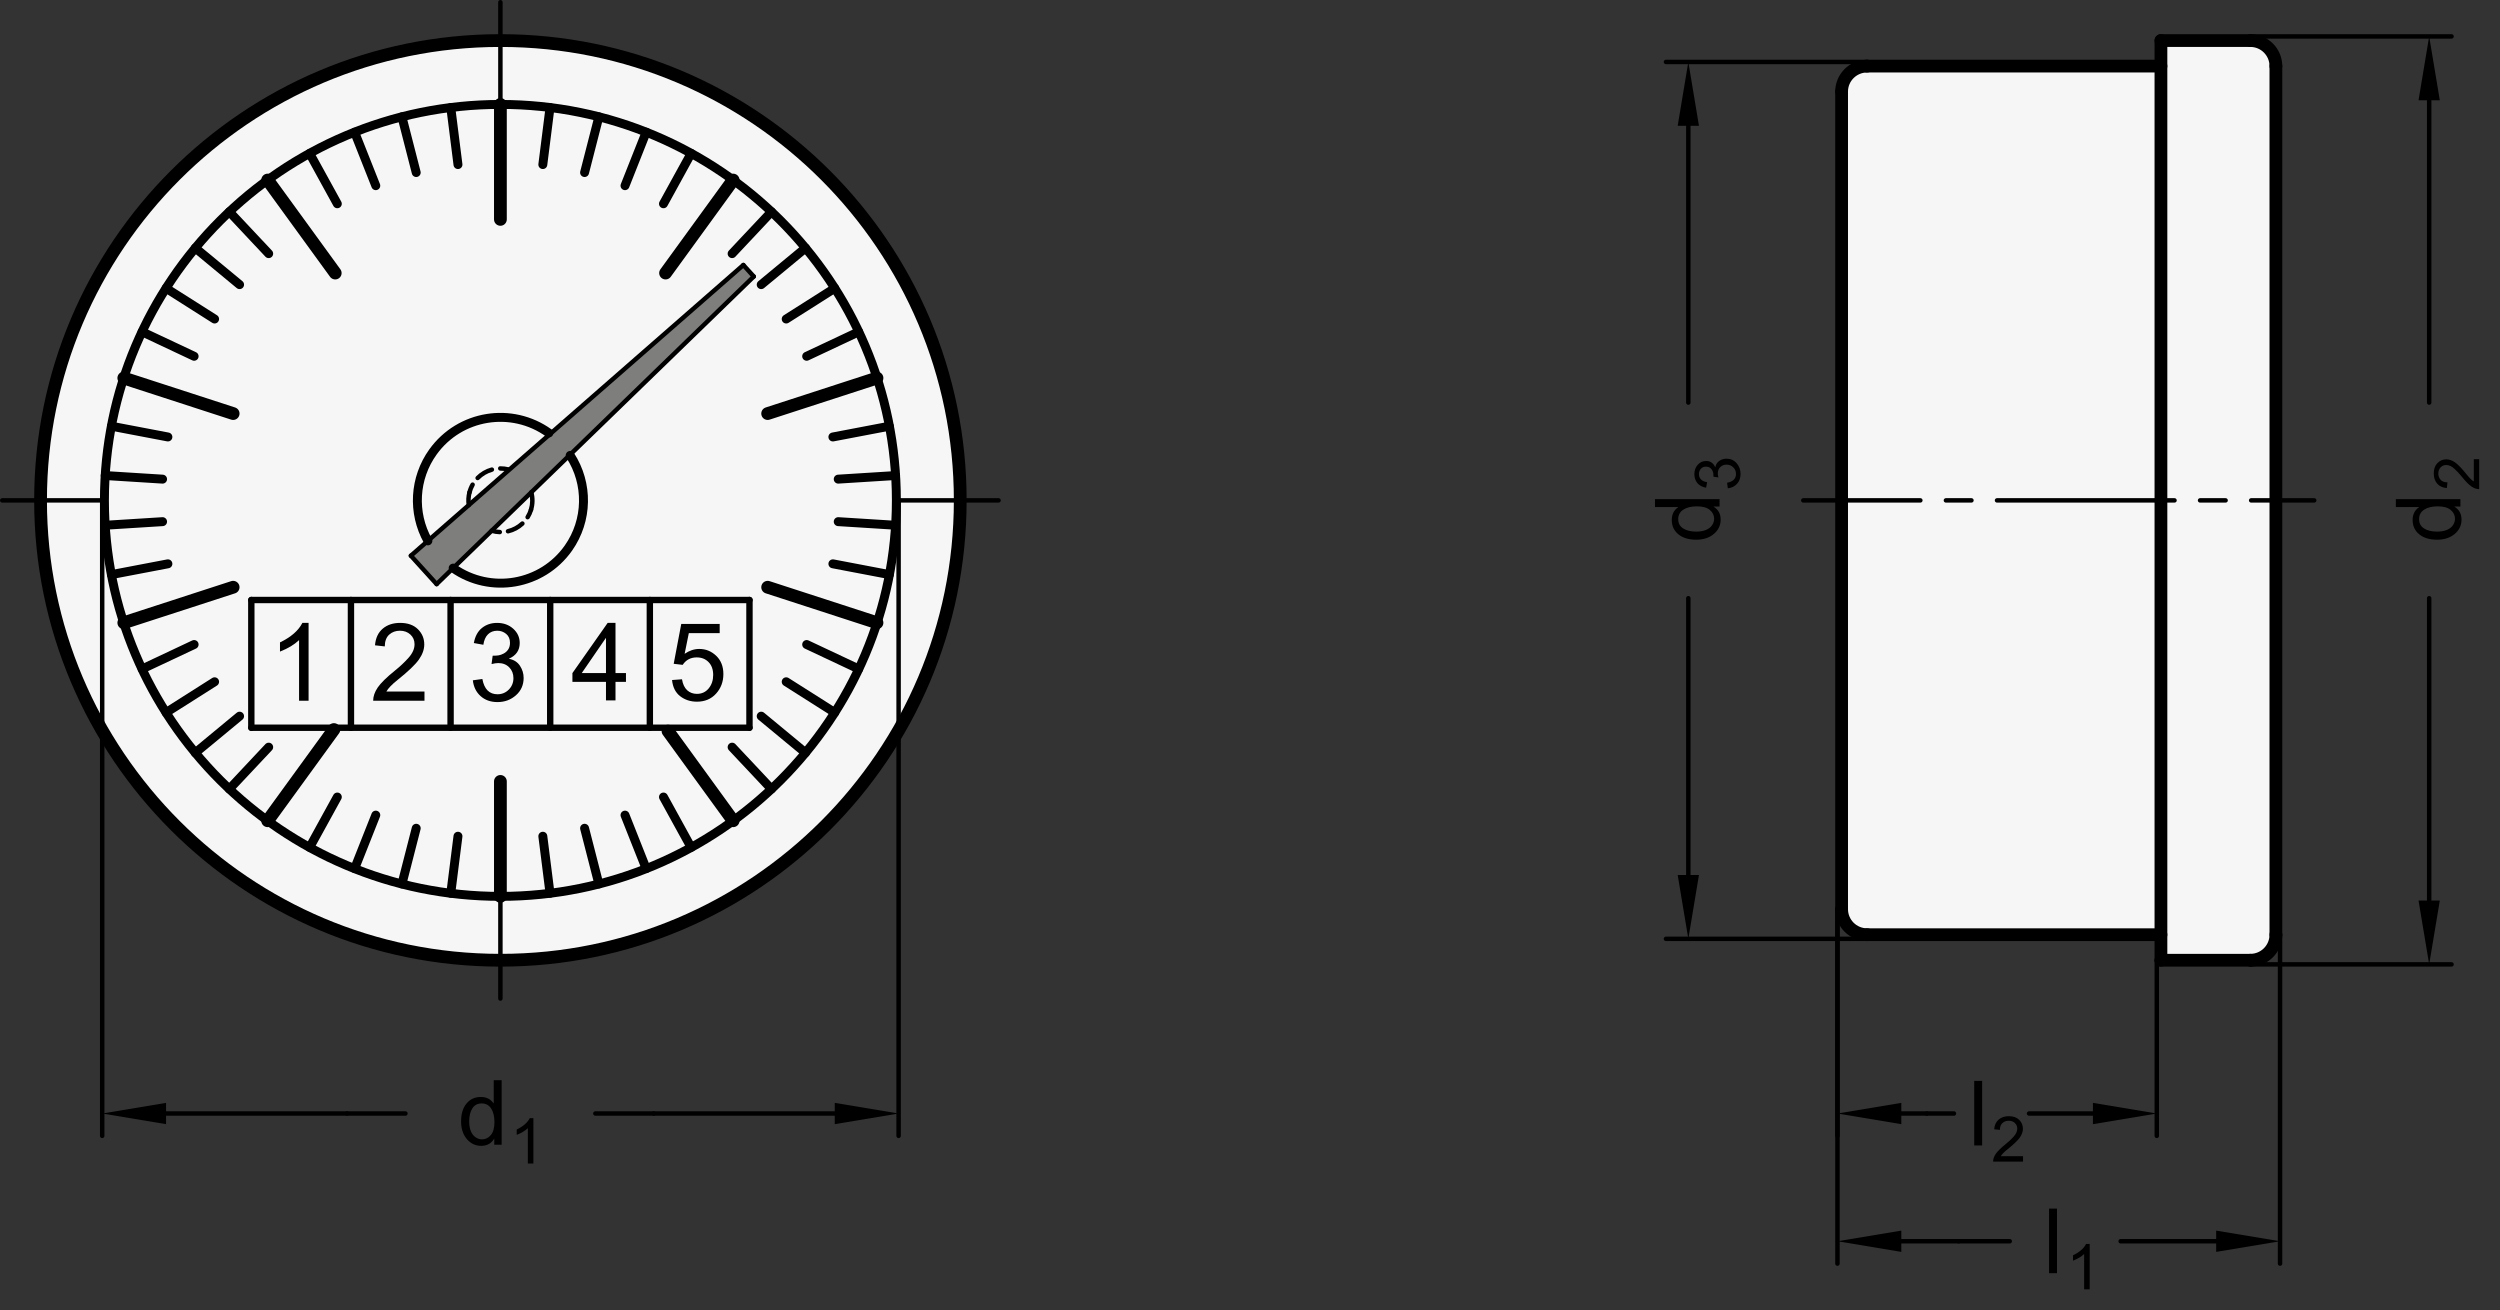
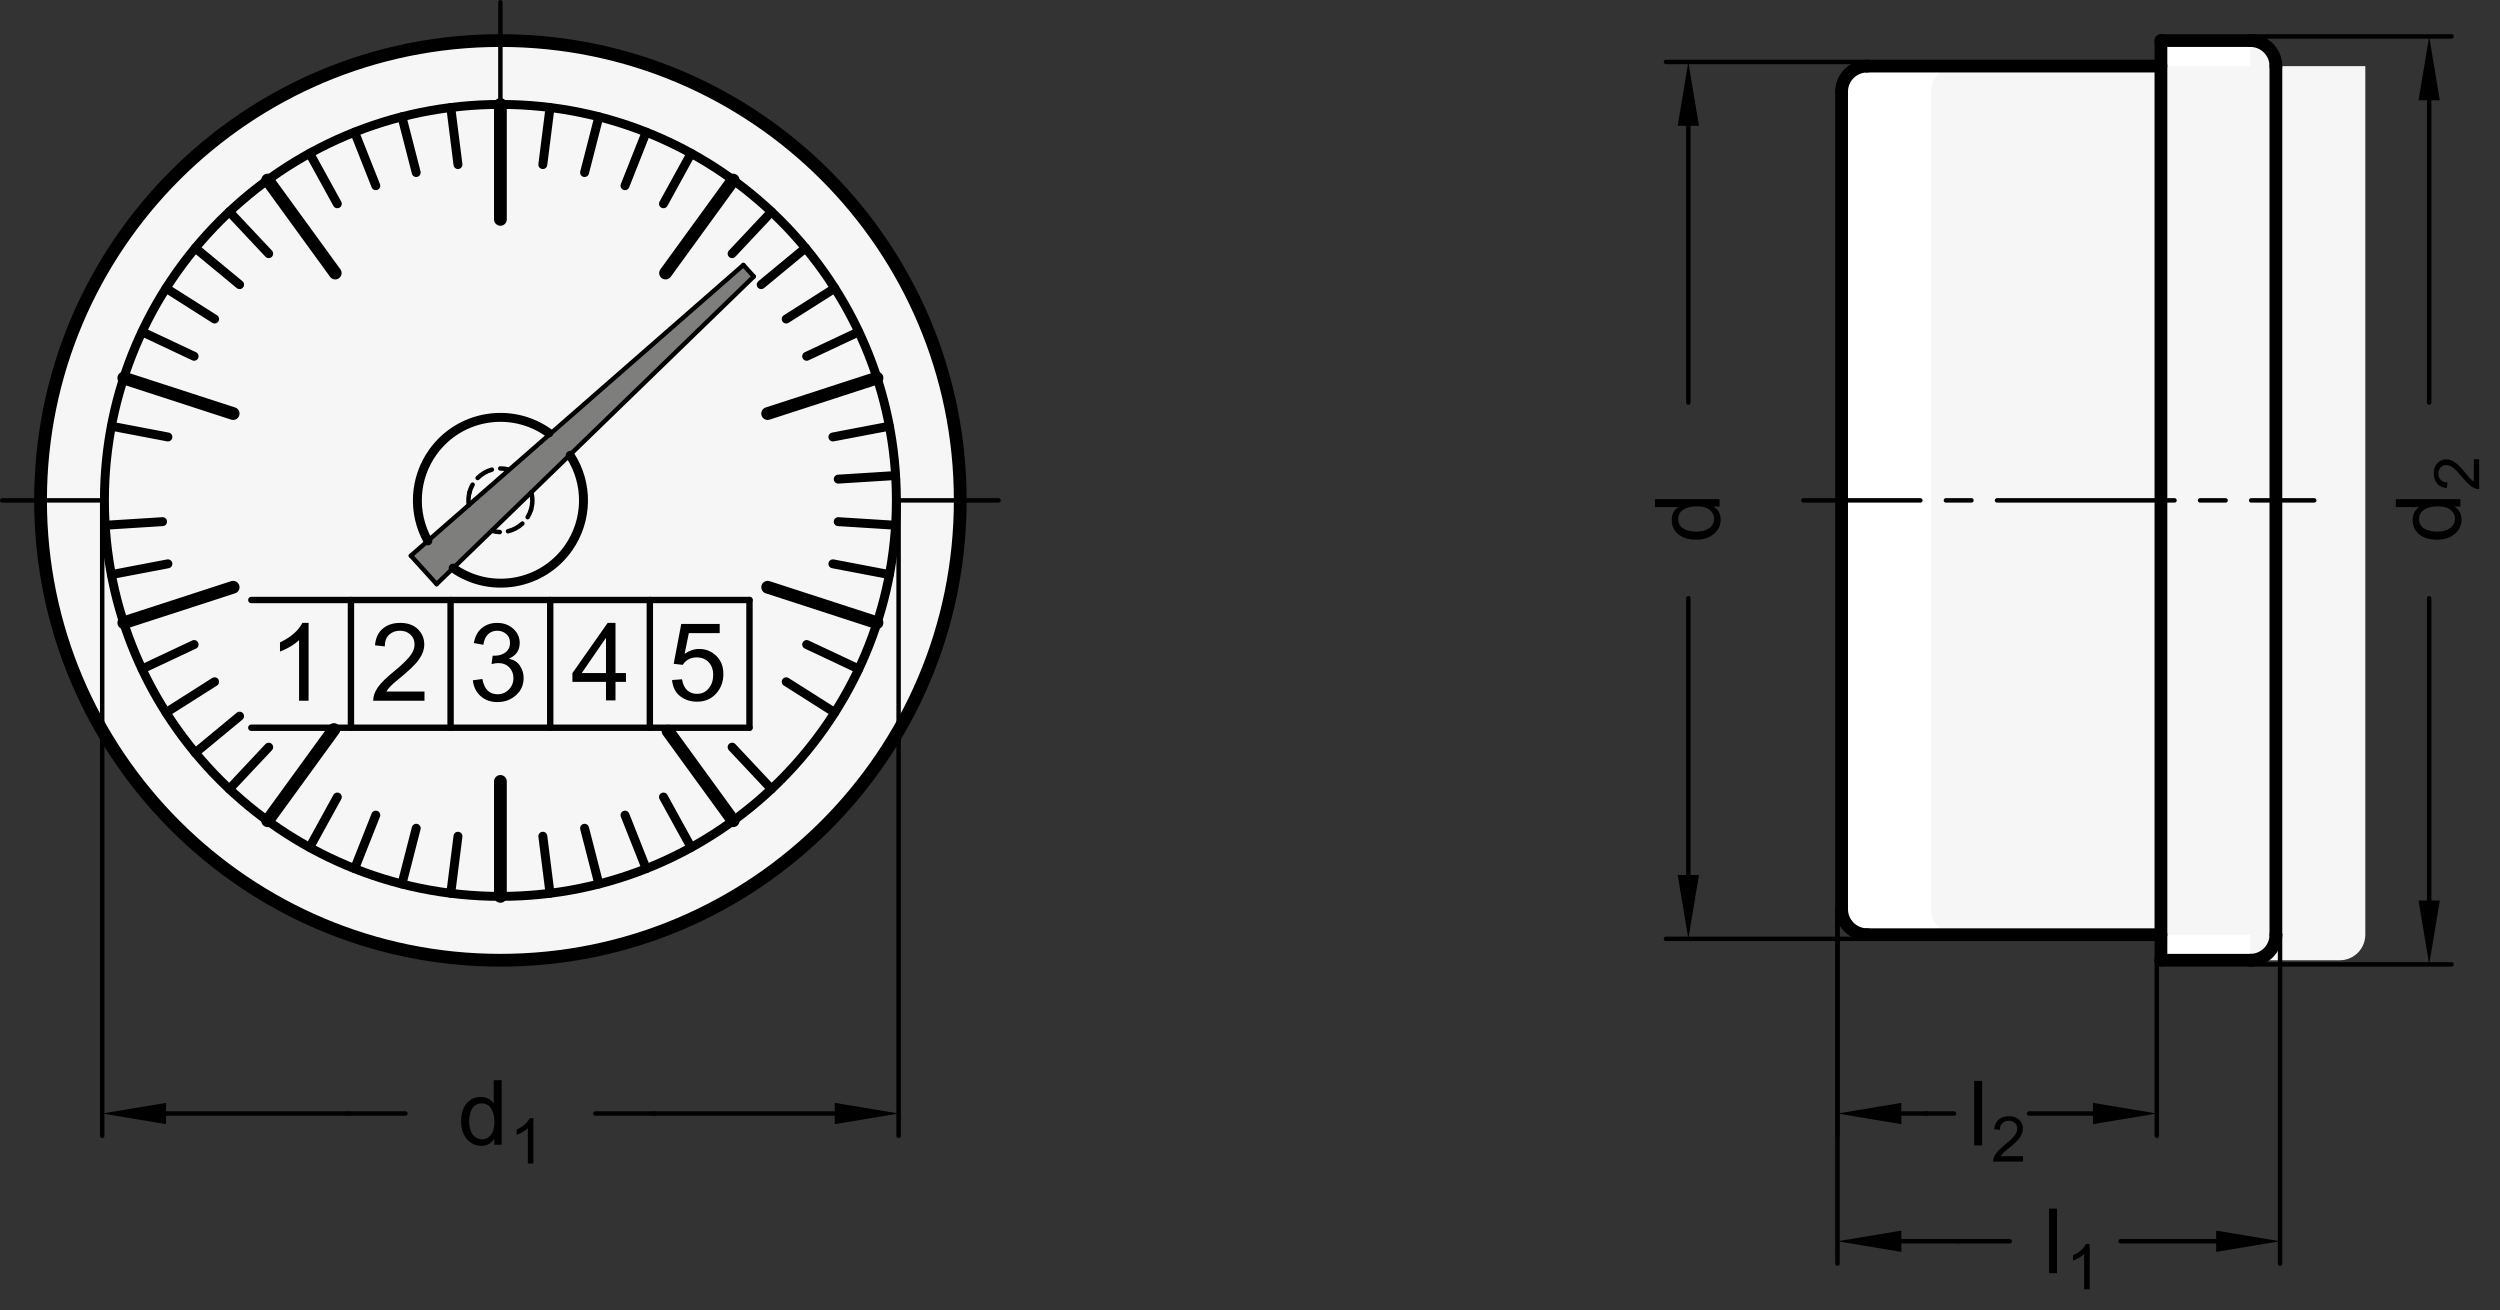
<svg xmlns="http://www.w3.org/2000/svg" version="1.1" x="0px" y="0px" viewBox="0 0 277.398 145.376" enable-background="new 0 0 277.398 145.376" xml:space="preserve">
  <rect x="0" y="0" width="277.398" height="145.376" fill="#333333" stroke="none" />
  <g id="MD_x5F_3_x5F_FUELLUNG_x5F_WS">
    <g id="POLYLINE_2_">
      <path fill="#FFFFFF" d="M4.501,55.88c0.197,28.179,23.2,50.863,51.379,50.666c27.796-0.194,50.322-22.602,50.663-50.396    c0.346-28.177-22.216-51.3-50.394-51.646C27.972,4.158,4.85,26.72,4.504,54.898C4.5,55.225,4.499,55.553,4.501,55.88z" />
    </g>
    <g id="POLYLINE_3_">
      <path fill="#FFFFFF" d="M252.531,7.335c0-1.566-1.269-2.835-2.835-2.835h-9.921v2.835h-32.598c-1.566,0-2.835,1.269-2.835,2.835    v90.709c0,1.566,1.269,2.835,2.835,2.835h32.598v2.835h9.921c1.566,0,2.835-1.269,2.835-2.835V55.524V7.335z" />
    </g>
  </g>
  <g id="MD_x5F_3_x5F_FUELLUNG_x5F_GR">
    <g id="POLYLINE">
-       <path fill="#F6F6F6" d="M252.531,7.335c0-1.566-1.269-2.835-2.835-2.835h-9.921v2.835h-32.598c-1.566,0-2.835,1.269-2.835,2.835    v90.709c0,1.566,1.269,2.835,2.835,2.835h32.598v2.835h9.921c1.566,0,2.835-1.269,2.835-2.835V55.524V7.335z" />
+       <path fill="#F6F6F6" d="M252.531,7.335c0-1.566-1.269-2.835-2.835-2.835v2.835h-32.598c-1.566,0-2.835,1.269-2.835,2.835    v90.709c0,1.566,1.269,2.835,2.835,2.835h32.598v2.835h9.921c1.566,0,2.835-1.269,2.835-2.835V55.524V7.335z" />
    </g>
    <g id="POLYLINE_1_">
      <path fill="#F6F6F6" d="M4.501,55.88c0.197,28.179,23.2,50.863,51.379,50.666c27.796-0.194,50.322-22.602,50.663-50.396    c0.346-28.177-22.216-51.3-50.394-51.646C27.972,4.158,4.85,26.72,4.504,54.898C4.5,55.225,4.499,55.553,4.501,55.88z" />
    </g>
  </g>
  <g id="MD_x5F_6_x5F_COLOR_x5F_K064">
    <g id="LWPOLYLINE_1_">
      <polyline fill="#7E7E7D" points="45.592,61.662 48.449,64.811 83.638,30.682 82.474,29.398 82.125,29.73 45.592,61.662   " />
    </g>
  </g>
  <g id="MD_x5F_1_x5F_VERDECKT">
    <g id="ARC">
      <g>
        <path d="M58.921,56.8c-0.024,0-0.048-0.003-0.072-0.011c-0.131-0.04-0.205-0.178-0.166-0.309     c0.177-0.583,0.187-1.203,0.028-1.791c-0.036-0.132,0.042-0.268,0.175-0.304c0.134-0.035,0.269,0.043,0.304,0.175     c0.183,0.677,0.171,1.391-0.032,2.063C59.126,56.731,59.028,56.8,58.921,56.8z" />
        <path d="M55.457,59.285c-0.003,0-0.005,0-0.008,0c-0.326-0.011-0.65-0.065-0.965-0.161c-0.131-0.04-0.205-0.178-0.166-0.309     c0.039-0.131,0.18-0.206,0.309-0.166c0.273,0.083,0.556,0.13,0.838,0.139c0.137,0.005,0.244,0.12,0.24,0.256     C55.7,59.179,55.59,59.285,55.457,59.285z M56.366,59.195c-0.113,0-0.215-0.077-0.242-0.191     c-0.031-0.133,0.052-0.267,0.185-0.298c0.555-0.13,1.069-0.405,1.485-0.794c0.1-0.095,0.257-0.088,0.351,0.012     s0.088,0.257-0.012,0.351c-0.48,0.449-1.072,0.765-1.711,0.915C56.404,59.193,56.385,59.195,56.366,59.195z M58.544,57.634     c-0.045,0-0.09-0.012-0.131-0.037c-0.116-0.072-0.152-0.225-0.08-0.342c0.149-0.24,0.267-0.5,0.351-0.775     c0.041-0.13,0.178-0.204,0.31-0.165c0.131,0.04,0.205,0.179,0.165,0.31c-0.097,0.316-0.232,0.616-0.403,0.892     C58.708,57.592,58.627,57.634,58.544,57.634z" />
      </g>
    </g>
    <g id="ARC_1_">
      <g>
        <path d="M52.018,56.292c-0.121,0-0.227-0.088-0.245-0.211c-0.075-0.506-0.048-1.014,0.08-1.509     c0.035-0.132,0.167-0.212,0.303-0.178c0.132,0.035,0.212,0.17,0.178,0.303c-0.112,0.43-0.135,0.871-0.07,1.311     c0.021,0.136-0.073,0.262-0.208,0.282C52.043,56.291,52.03,56.292,52.018,56.292z" />
        <path d="M52.094,54.882c-0.021,0-0.042-0.002-0.062-0.008c-0.133-0.034-0.212-0.17-0.178-0.302     c0.083-0.323,0.208-0.632,0.371-0.919c0.068-0.12,0.22-0.161,0.338-0.094c0.12,0.067,0.161,0.219,0.094,0.338     c-0.141,0.25-0.25,0.518-0.322,0.799C52.305,54.808,52.204,54.882,52.094,54.882z M52.999,53.286     c-0.063,0-0.125-0.024-0.174-0.071c-0.098-0.096-0.099-0.253-0.003-0.351c0.466-0.473,1.051-0.817,1.691-0.995     c0.133-0.039,0.269,0.041,0.305,0.172c0.037,0.132-0.041,0.269-0.172,0.305c-0.557,0.155-1.065,0.454-1.47,0.865     C53.127,53.261,53.063,53.286,52.999,53.286z M56.413,52.342c-0.021,0-0.042-0.002-0.062-0.008     c-0.273-0.071-0.552-0.106-0.83-0.106c-0.137,0-0.261-0.111-0.261-0.248s0.098-0.248,0.235-0.248c0.346,0,0.667,0.041,0.98,0.122     c0.133,0.034,0.212,0.17,0.178,0.302C56.625,52.268,56.524,52.342,56.413,52.342z" />
      </g>
    </g>
  </g>
  <g id="MD_x5F_2_x5F_BEMASSUNG">
    <g id="LINE">
      <line stroke="#000000" stroke-width="0.496" stroke-linecap="round" stroke-linejoin="round" stroke-miterlimit="10" x1="11.339" y1="55.524" x2="11.339" y2="126.035" />
    </g>
    <g id="LINE_1_">
      <line stroke="#000000" stroke-width="0.496" stroke-linecap="round" stroke-linejoin="round" stroke-miterlimit="10" x1="18.425" y1="123.555" x2="38.506" y2="123.555" />
    </g>
    <g id="SOLID">
      <polygon points="18.425,122.374 11.339,123.555 18.425,124.736   " />
    </g>
    <g id="LINE_2_">
      <line stroke="#000000" stroke-width="0.496" stroke-linecap="round" stroke-linejoin="round" stroke-miterlimit="10" x1="207.177" y1="6.874" x2="184.854" y2="6.874" />
    </g>
    <g id="LINE_3_">
      <line stroke="#000000" stroke-width="0.496" stroke-linecap="round" stroke-linejoin="round" stroke-miterlimit="10" x1="207.177" y1="104.173" x2="184.854" y2="104.173" />
    </g>
    <g id="LINE_4_">
      <line stroke="#000000" stroke-width="0.496" stroke-linecap="round" stroke-linejoin="round" stroke-miterlimit="10" x1="187.335" y1="13.961" x2="187.335" y2="44.671" />
    </g>
    <g id="LINE_5_">
      <line stroke="#000000" stroke-width="0.496" stroke-linecap="round" stroke-linejoin="round" stroke-miterlimit="10" x1="187.335" y1="97.087" x2="187.335" y2="66.376" />
    </g>
    <g id="SOLID_1_">
      <polygon points="186.154,13.961 187.335,6.874 188.516,13.961   " />
    </g>
    <g id="SOLID_2_">
      <polygon points="186.154,97.087 187.335,104.173 188.516,97.087   " />
    </g>
    <g id="LINE_6_">
      <line stroke="#000000" stroke-width="0.496" stroke-linecap="round" stroke-linejoin="round" stroke-miterlimit="10" x1="203.882" y1="100.878" x2="203.882" y2="126.035" />
    </g>
    <g id="LINE_7_">
      <line stroke="#000000" stroke-width="0.496" stroke-linecap="round" stroke-linejoin="round" stroke-miterlimit="10" x1="239.315" y1="106.547" x2="239.315" y2="126.035" />
    </g>
    <g id="LINE_8_">
      <line stroke="#000000" stroke-width="0.496" stroke-linecap="round" stroke-linejoin="round" stroke-miterlimit="10" x1="210.969" y1="123.555" x2="213.803" y2="123.555" />
    </g>
    <g id="LINE_9_">
      <line stroke="#000000" stroke-width="0.496" stroke-linecap="round" stroke-linejoin="round" stroke-miterlimit="10" x1="232.228" y1="123.555" x2="225.142" y2="123.555" />
    </g>
    <g id="SOLID_3_">
      <polygon points="210.969,124.736 203.882,123.555 210.969,122.374   " />
    </g>
    <g id="SOLID_4_">
      <polygon points="232.228,124.736 239.315,123.555 232.228,122.374   " />
    </g>
    <g id="LINE_10_">
      <line stroke="#000000" stroke-width="0.496" stroke-linecap="round" stroke-linejoin="round" stroke-miterlimit="10" x1="203.882" y1="100.878" x2="203.882" y2="140.209" />
    </g>
    <g id="LINE_11_">
      <line stroke="#000000" stroke-width="0.496" stroke-linecap="round" stroke-linejoin="round" stroke-miterlimit="10" x1="252.992" y1="103.713" x2="252.992" y2="140.209" />
    </g>
    <g id="LINE_12_">
      <line stroke="#000000" stroke-width="0.496" stroke-linecap="round" stroke-linejoin="round" stroke-miterlimit="10" x1="210.969" y1="137.728" x2="217.316" y2="137.728" />
    </g>
    <g id="LINE_13_">
      <line stroke="#000000" stroke-width="0.496" stroke-linecap="round" stroke-linejoin="round" stroke-miterlimit="10" x1="245.906" y1="137.728" x2="235.306" y2="137.728" />
    </g>
    <g id="SOLID_5_">
      <polygon points="210.969,136.547 203.882,137.728 210.969,138.909   " />
    </g>
    <g id="SOLID_6_">
      <polygon points="245.906,136.547 252.992,137.728 245.906,138.909   " />
    </g>
    <g id="LINE_14_">
      <line stroke="#000000" stroke-width="0.496" stroke-linecap="round" stroke-linejoin="round" stroke-miterlimit="10" x1="249.697" y1="4.039" x2="272.02" y2="4.039" />
    </g>
    <g id="LINE_15_">
      <line stroke="#000000" stroke-width="0.496" stroke-linecap="round" stroke-linejoin="round" stroke-miterlimit="10" x1="249.697" y1="107.008" x2="272.02" y2="107.008" />
    </g>
    <g id="LINE_16_">
      <line stroke="#000000" stroke-width="0.496" stroke-linecap="round" stroke-linejoin="round" stroke-miterlimit="10" x1="269.539" y1="11.126" x2="269.539" y2="44.671" />
    </g>
    <g id="LINE_17_">
      <line stroke="#000000" stroke-width="0.496" stroke-linecap="round" stroke-linejoin="round" stroke-miterlimit="10" x1="269.539" y1="99.921" x2="269.539" y2="66.376" />
    </g>
    <g id="SOLID_7_">
      <polygon points="268.358,11.126 269.539,4.039 270.72,11.126   " />
    </g>
    <g id="SOLID_8_">
      <polygon points="268.358,99.921 269.539,107.008 270.72,99.921   " />
    </g>
    <g id="TEXT">
      <g>
        <path d="M55.664,127.021h-0.821v-0.66h-0.02c-0.316,0.521-0.793,0.782-1.432,0.782c-0.635,0-1.166-0.252-1.591-0.755     c-0.425-0.504-0.638-1.156-0.638-1.957c0-0.838,0.2-1.499,0.601-1.984s0.93-0.729,1.588-0.729c0.619,0,1.09,0.236,1.413,0.709     h0.02v-2.571h0.879V127.021z M53.485,126.42c0.384,0,0.71-0.157,0.978-0.474s0.401-0.795,0.401-1.437     c0-0.633-0.122-1.136-0.367-1.511c-0.244-0.374-0.595-0.562-1.051-0.562s-0.801,0.183-1.034,0.55     c-0.233,0.366-0.35,0.848-0.35,1.444c0,0.43,0.063,0.794,0.188,1.092s0.3,0.522,0.525,0.672     C53.001,126.346,53.237,126.42,53.485,126.42z" />
      </g>
    </g>
    <g id="TEXT_1_">
      <g>
        <path d="M59.184,129.107h-0.616v-3.924c-0.308,0.292-0.72,0.539-1.235,0.742v-0.596c0.709-0.34,1.193-0.76,1.451-1.262h0.4     V129.107z" />
      </g>
    </g>
    <g id="TEXT_2_">
      <g>
        <path d="M190.801,55.383v0.821h-0.66v0.02c0.521,0.316,0.782,0.793,0.782,1.432c0,0.635-0.252,1.166-0.755,1.591     c-0.504,0.425-1.156,0.638-1.957,0.638c-0.838,0-1.499-0.2-1.984-0.601s-0.729-0.93-0.729-1.588c0-0.619,0.236-1.09,0.709-1.413     v-0.02h-2.571v-0.879H190.801z M190.199,57.563c0-0.384-0.157-0.71-0.474-0.978s-0.795-0.401-1.437-0.401     c-0.633,0-1.136,0.122-1.511,0.367c-0.374,0.244-0.562,0.595-0.562,1.051s0.183,0.801,0.55,1.034     c0.366,0.233,0.848,0.35,1.444,0.35c0.43,0,0.794-0.063,1.092-0.188s0.522-0.3,0.672-0.525     C190.125,58.047,190.199,57.811,190.199,57.563z" />
      </g>
    </g>
    <g id="TEXT_3_">
      <g>
-         <path d="M190.332,51.836c0.06-0.31,0.209-0.544,0.45-0.703c0.24-0.159,0.502-0.238,0.785-0.238c0.456,0,0.83,0.166,1.123,0.498     c0.294,0.332,0.44,0.729,0.44,1.192c0,0.443-0.129,0.808-0.387,1.095c-0.258,0.288-0.599,0.455-1.023,0.503l-0.085-0.616     c0.33-0.062,0.578-0.174,0.742-0.337s0.246-0.378,0.246-0.645c0-0.287-0.101-0.531-0.303-0.73     c-0.202-0.199-0.448-0.299-0.74-0.299c-0.281,0-0.514,0.091-0.698,0.272c-0.185,0.182-0.277,0.418-0.277,0.71     c0,0.119,0.021,0.264,0.065,0.435L190.13,52.9c0-0.164-0.008-0.294-0.023-0.39c-0.017-0.096-0.055-0.203-0.116-0.321     s-0.15-0.217-0.266-0.294s-0.258-0.116-0.43-0.116c-0.248,0-0.441,0.083-0.578,0.248s-0.205,0.356-0.205,0.573     c0,0.249,0.079,0.451,0.236,0.607s0.382,0.255,0.674,0.296l-0.113,0.616c-0.436-0.08-0.762-0.256-0.979-0.528     c-0.216-0.272-0.324-0.598-0.324-0.977c0-0.417,0.126-0.766,0.378-1.045s0.561-0.419,0.925-0.419c0.468,0,0.805,0.229,1.01,0.688     H190.332z" />
-       </g>
+         </g>
    </g>
    <g id="TEXT_4_">
      <g>
        <path d="M273.006,55.383v0.821h-0.66v0.02c0.521,0.316,0.782,0.793,0.782,1.432c0,0.635-0.252,1.166-0.755,1.591     c-0.504,0.425-1.156,0.638-1.957,0.638c-0.838,0-1.499-0.2-1.984-0.601s-0.729-0.93-0.729-1.588c0-0.619,0.236-1.09,0.709-1.413     v-0.02h-2.571v-0.879H273.006z M272.404,57.563c0-0.384-0.157-0.71-0.474-0.978s-0.795-0.401-1.437-0.401     c-0.633,0-1.136,0.122-1.511,0.367c-0.374,0.244-0.562,0.595-0.562,1.051s0.183,0.801,0.55,1.034     c0.366,0.233,0.848,0.35,1.444,0.35c0.43,0,0.794-0.063,1.092-0.188s0.522-0.3,0.672-0.525     C272.33,58.047,272.404,57.811,272.404,57.563z" />
      </g>
    </g>
    <g id="TEXT_5_">
      <g>
        <path d="M275.088,50.954v3.322c-0.283,0-0.569-0.099-0.858-0.296c-0.29-0.197-0.652-0.566-1.088-1.107     c-0.265-0.331-0.543-0.626-0.833-0.886c-0.291-0.26-0.584-0.39-0.878-0.39c-0.253,0-0.462,0.09-0.628,0.269     c-0.165,0.179-0.248,0.406-0.248,0.679c0,0.276,0.085,0.508,0.255,0.695s0.424,0.282,0.762,0.284l-0.072,0.633     c-0.47-0.039-0.829-0.206-1.077-0.501c-0.249-0.295-0.373-0.67-0.373-1.124c0-0.493,0.136-0.876,0.408-1.151     c0.272-0.275,0.602-0.413,0.987-0.413c0.321,0,0.647,0.116,0.977,0.347c0.33,0.232,0.771,0.693,1.322,1.384     c0.29,0.362,0.54,0.603,0.749,0.722v-2.467H275.088z" />
      </g>
    </g>
    <g id="TEXT_6_">
      <g>
        <path d="M219.937,127.099h-0.88v-7.165h0.88V127.099z" />
      </g>
    </g>
    <g id="TEXT_7_">
      <g>
        <path d="M224.475,128.89h-3.322c0-0.283,0.099-0.569,0.296-0.858c0.197-0.29,0.566-0.652,1.107-1.088     c0.33-0.265,0.626-0.543,0.886-0.833c0.26-0.291,0.391-0.584,0.391-0.878c0-0.253-0.09-0.462-0.269-0.628     c-0.18-0.165-0.406-0.248-0.68-0.248c-0.276,0-0.508,0.085-0.694,0.255c-0.188,0.17-0.282,0.424-0.284,0.762l-0.633-0.072     c0.039-0.47,0.206-0.829,0.501-1.077c0.296-0.249,0.67-0.373,1.124-0.373c0.493,0,0.877,0.136,1.151,0.408     s0.412,0.602,0.412,0.987c0,0.321-0.115,0.647-0.347,0.977c-0.232,0.33-0.693,0.771-1.385,1.322     c-0.362,0.29-0.603,0.54-0.722,0.749h2.467V128.89z" />
      </g>
    </g>
    <g id="TEXT_8_">
      <g>
        <path d="M228.242,141.271h-0.88v-7.165h0.88V141.271z" />
      </g>
    </g>
    <g id="TEXT_9_">
      <g>
        <path d="M231.871,143.066h-0.616v-3.924c-0.308,0.292-0.72,0.539-1.235,0.742v-0.596c0.71-0.34,1.193-0.76,1.451-1.262h0.4     V143.066z" />
      </g>
    </g>
    <g id="LINE_18_">
      <line stroke="#000000" stroke-width="0.496" stroke-linecap="round" stroke-linejoin="round" stroke-miterlimit="10" x1="38.506" y1="123.555" x2="44.987" y2="123.555" />
    </g>
    <g id="SOLID_9_">
      <polygon points="92.622,122.374 99.709,123.555 92.622,124.736   " />
    </g>
    <g id="LINE_19_">
      <line stroke="#000000" stroke-width="0.496" stroke-linecap="round" stroke-linejoin="round" stroke-miterlimit="10" x1="92.622" y1="123.555" x2="72.541" y2="123.555" />
    </g>
    <g id="LINE_20_">
      <line stroke="#000000" stroke-width="0.496" stroke-linecap="round" stroke-linejoin="round" stroke-miterlimit="10" x1="99.709" y1="55.524" x2="99.709" y2="126.035" />
    </g>
    <g id="LINE_21_">
      <line stroke="#000000" stroke-width="0.496" stroke-linecap="round" stroke-linejoin="round" stroke-miterlimit="10" x1="72.541" y1="123.555" x2="66.06" y2="123.555" />
    </g>
    <g id="LINE_22_">
      <line stroke="#000000" stroke-width="0.496" stroke-linecap="round" stroke-linejoin="round" stroke-miterlimit="10" x1="213.803" y1="123.555" x2="216.808" y2="123.555" />
    </g>
    <g id="LINE_23_">
      <line stroke="#000000" stroke-width="0.496" stroke-linecap="round" stroke-linejoin="round" stroke-miterlimit="10" x1="217.316" y1="137.728" x2="222.998" y2="137.728" />
    </g>
    <g id="MTEXT">
      <g>
        <path d="M75.966,72.546c0.523-0.36,1.067-0.54,1.63-0.54c0.716,0,1.339,0.253,1.871,0.759c0.531,0.507,0.798,1.182,0.798,2.026     c0,0.853-0.271,1.577-0.81,2.173c-0.54,0.597-1.247,0.895-2.123,0.895c-0.716,0-1.335-0.202-1.859-0.606     c-0.523-0.405-0.825-1.004-0.903-1.798l1.103-0.082c0.09,0.543,0.282,0.949,0.575,1.217s0.654,0.401,1.085,0.401     c0.535,0,0.97-0.202,1.302-0.606c0.332-0.405,0.499-0.902,0.499-1.493c0-0.602-0.171-1.077-0.511-1.425s-0.778-0.522-1.313-0.522     c-0.677,0-1.196,0.276-1.561,0.827l-0.997-0.117l0.839-4.422h4.264v1.021h-3.425L75.966,72.546z" />
      </g>
    </g>
    <g id="MTEXT_1_">
      <g>
        <path d="M34.24,77.755h-1.056v-6.727c-0.528,0.5-1.234,0.924-2.117,1.272V71.28c1.216-0.583,2.044-1.304,2.486-2.164h0.687     V77.755z" />
      </g>
    </g>
    <g id="MTEXT_2_">
      <g>
        <path d="M47.101,77.755h-5.695c0-0.484,0.169-0.976,0.507-1.472c0.338-0.497,0.971-1.118,1.897-1.865     c0.567-0.454,1.073-0.93,1.519-1.429c0.446-0.498,0.668-1,0.668-1.504c0-0.434-0.153-0.793-0.46-1.076     c-0.307-0.283-0.695-0.425-1.165-0.425c-0.473,0-0.87,0.146-1.19,0.437s-0.483,0.727-0.487,1.305l-1.085-0.123     c0.066-0.806,0.353-1.421,0.859-1.848c0.506-0.426,1.148-0.639,1.926-0.639c0.845,0,1.502,0.233,1.974,0.7     c0.471,0.468,0.707,1.031,0.707,1.692c0,0.552-0.199,1.109-0.596,1.675c-0.396,0.564-1.188,1.32-2.372,2.267     c-0.622,0.496-1.034,0.925-1.237,1.284h4.229V77.755z" />
      </g>
    </g>
    <g id="MTEXT_3_">
      <g>
        <path d="M56.489,73.104c0.532,0.102,0.933,0.358,1.205,0.771c0.271,0.413,0.408,0.861,0.408,1.347     c0,0.781-0.285,1.424-0.854,1.926c-0.569,0.503-1.25,0.754-2.044,0.754c-0.758,0-1.384-0.221-1.876-0.662     c-0.493-0.442-0.78-1.026-0.862-1.754l1.056-0.146c0.105,0.566,0.298,0.991,0.578,1.272c0.28,0.281,0.648,0.422,1.105,0.422     c0.493,0,0.91-0.173,1.252-0.519c0.342-0.347,0.513-0.77,0.513-1.27c0-0.481-0.156-0.88-0.466-1.197     c-0.311-0.316-0.717-0.475-1.217-0.475c-0.203,0-0.451,0.037-0.745,0.111l0.123-0.927c0.282,0,0.504-0.014,0.668-0.041     c0.165-0.027,0.348-0.094,0.552-0.199c0.203-0.105,0.371-0.257,0.504-0.454c0.133-0.198,0.199-0.443,0.199-0.736     c0-0.426-0.142-0.757-0.425-0.991s-0.611-0.352-0.982-0.352c-0.426,0-0.773,0.135-1.041,0.404     c-0.268,0.27-0.437,0.655-0.507,1.155l-1.056-0.193c0.137-0.747,0.439-1.306,0.906-1.678c0.467-0.371,1.025-0.557,1.674-0.557     c0.716,0,1.313,0.216,1.792,0.647c0.479,0.433,0.718,0.961,0.718,1.587c0,0.802-0.393,1.378-1.179,1.73V73.104z" />
      </g>
    </g>
    <g id="MTEXT_4_">
      <g>
        <path d="M69.457,75.66h-1.162v2.053h-1.056V75.66h-3.724v-0.974l3.912-5.572h0.868v5.572h1.162V75.66z M67.239,74.686v-3.883     h-0.023l-2.668,3.883H67.239z" />
      </g>
    </g>
  </g>
  <g id="MD_x5F_1_x5F_070">
    <g id="CIRCLE">
      <path fill="none" stroke="#000000" stroke-width="0.992" stroke-linecap="round" stroke-linejoin="round" stroke-miterlimit="10" d="    M11.587,55.524c0-24.266,19.671-43.937,43.937-43.937s43.937,19.671,43.937,43.937S79.789,99.461,55.524,99.461    S11.587,79.789,11.587,55.524L11.587,55.524z" />
    </g>
    <g id="LINE_24_">
      <line fill="none" stroke="#000000" stroke-width="0.992" stroke-linecap="round" stroke-linejoin="round" stroke-miterlimit="10" x1="61.03" y1="11.933" x2="60.231" y2="18.261" />
    </g>
    <g id="LINE_25_">
      <line fill="none" stroke="#000000" stroke-width="0.992" stroke-linecap="round" stroke-linejoin="round" stroke-miterlimit="10" x1="66.45" y1="12.967" x2="64.864" y2="19.145" />
    </g>
    <g id="LINE_26_">
      <line fill="none" stroke="#000000" stroke-width="0.992" stroke-linecap="round" stroke-linejoin="round" stroke-miterlimit="10" x1="71.698" y1="14.672" x2="69.35" y2="20.602" />
    </g>
    <g id="LINE_27_">
      <line fill="none" stroke="#000000" stroke-width="0.992" stroke-linecap="round" stroke-linejoin="round" stroke-miterlimit="10" x1="76.69" y1="17.021" x2="73.618" y2="22.61" />
    </g>
    <g id="LINE_28_">
      <line fill="none" stroke="#000000" stroke-width="0.992" stroke-linecap="round" stroke-linejoin="round" stroke-miterlimit="10" x1="50.017" y1="11.933" x2="50.816" y2="18.261" />
    </g>
    <g id="LINE_29_">
      <line fill="none" stroke="#000000" stroke-width="0.992" stroke-linecap="round" stroke-linejoin="round" stroke-miterlimit="10" x1="44.597" y1="12.967" x2="46.183" y2="19.145" />
    </g>
    <g id="LINE_30_">
      <line fill="none" stroke="#000000" stroke-width="0.992" stroke-linecap="round" stroke-linejoin="round" stroke-miterlimit="10" x1="39.349" y1="14.672" x2="41.697" y2="20.602" />
    </g>
    <g id="LINE_31_">
      <line fill="none" stroke="#000000" stroke-width="0.992" stroke-linecap="round" stroke-linejoin="round" stroke-miterlimit="10" x1="34.357" y1="17.021" x2="37.429" y2="22.61" />
    </g>
    <g id="LINE_32_">
      <line fill="none" stroke="#000000" stroke-width="0.992" stroke-linecap="round" stroke-linejoin="round" stroke-miterlimit="10" x1="25.447" y1="23.495" x2="29.813" y2="28.144" />
    </g>
    <g id="LINE_33_">
      <line fill="none" stroke="#000000" stroke-width="0.992" stroke-linecap="round" stroke-linejoin="round" stroke-miterlimit="10" x1="21.67" y1="27.517" x2="26.584" y2="31.583" />
    </g>
    <g id="LINE_34_">
      <line fill="none" stroke="#000000" stroke-width="0.992" stroke-linecap="round" stroke-linejoin="round" stroke-miterlimit="10" x1="18.426" y1="31.981" x2="23.811" y2="35.398" />
    </g>
    <g id="LINE_35_">
      <line fill="none" stroke="#000000" stroke-width="0.992" stroke-linecap="round" stroke-linejoin="round" stroke-miterlimit="10" x1="15.768" y1="36.816" x2="21.539" y2="39.532" />
    </g>
    <g id="LINE_36_">
      <line fill="none" stroke="#000000" stroke-width="0.992" stroke-linecap="round" stroke-linejoin="round" stroke-miterlimit="10" x1="12.365" y1="47.291" x2="18.63" y2="48.486" />
    </g>
    <g id="LINE_37_">
-       <line fill="none" stroke="#000000" stroke-width="0.992" stroke-linecap="round" stroke-linejoin="round" stroke-miterlimit="10" x1="11.673" y1="52.765" x2="18.039" y2="53.165" />
-     </g>
+       </g>
    <g id="LINE_38_">
      <line fill="none" stroke="#000000" stroke-width="0.992" stroke-linecap="round" stroke-linejoin="round" stroke-miterlimit="10" x1="11.673" y1="58.282" x2="18.039" y2="57.882" />
    </g>
    <g id="LINE_39_">
      <line fill="none" stroke="#000000" stroke-width="0.992" stroke-linecap="round" stroke-linejoin="round" stroke-miterlimit="10" x1="12.365" y1="63.757" x2="18.63" y2="62.561" />
    </g>
    <g id="LINE_40_">
      <line fill="none" stroke="#000000" stroke-width="0.992" stroke-linecap="round" stroke-linejoin="round" stroke-miterlimit="10" x1="15.768" y1="74.231" x2="21.539" y2="71.515" />
    </g>
    <g id="LINE_41_">
      <line fill="none" stroke="#000000" stroke-width="0.992" stroke-linecap="round" stroke-linejoin="round" stroke-miterlimit="10" x1="18.426" y1="79.066" x2="23.811" y2="75.649" />
    </g>
    <g id="LINE_42_">
      <line fill="none" stroke="#000000" stroke-width="0.992" stroke-linecap="round" stroke-linejoin="round" stroke-miterlimit="10" x1="21.67" y1="83.53" x2="26.584" y2="79.465" />
    </g>
    <g id="LINE_43_">
      <line fill="none" stroke="#000000" stroke-width="0.992" stroke-linecap="round" stroke-linejoin="round" stroke-miterlimit="10" x1="25.447" y1="87.552" x2="29.813" y2="82.903" />
    </g>
    <g id="LINE_44_">
      <line fill="none" stroke="#000000" stroke-width="0.992" stroke-linecap="round" stroke-linejoin="round" stroke-miterlimit="10" x1="34.357" y1="94.026" x2="37.429" y2="88.437" />
    </g>
    <g id="LINE_45_">
      <line fill="none" stroke="#000000" stroke-width="0.992" stroke-linecap="round" stroke-linejoin="round" stroke-miterlimit="10" x1="39.349" y1="96.375" x2="41.697" y2="90.445" />
    </g>
    <g id="LINE_46_">
      <line fill="none" stroke="#000000" stroke-width="0.992" stroke-linecap="round" stroke-linejoin="round" stroke-miterlimit="10" x1="44.597" y1="98.08" x2="46.183" y2="91.903" />
    </g>
    <g id="LINE_47_">
      <line fill="none" stroke="#000000" stroke-width="0.992" stroke-linecap="round" stroke-linejoin="round" stroke-miterlimit="10" x1="50.017" y1="99.114" x2="50.816" y2="92.787" />
    </g>
    <g id="LINE_48_">
      <line fill="none" stroke="#000000" stroke-width="0.992" stroke-linecap="round" stroke-linejoin="round" stroke-miterlimit="10" x1="61.03" y1="99.114" x2="60.231" y2="92.787" />
    </g>
    <g id="LINE_49_">
      <line fill="none" stroke="#000000" stroke-width="0.992" stroke-linecap="round" stroke-linejoin="round" stroke-miterlimit="10" x1="66.45" y1="98.08" x2="64.864" y2="91.903" />
    </g>
    <g id="LINE_50_">
      <line fill="none" stroke="#000000" stroke-width="0.992" stroke-linecap="round" stroke-linejoin="round" stroke-miterlimit="10" x1="71.698" y1="96.375" x2="69.35" y2="90.445" />
    </g>
    <g id="LINE_51_">
      <line fill="none" stroke="#000000" stroke-width="0.992" stroke-linecap="round" stroke-linejoin="round" stroke-miterlimit="10" x1="76.69" y1="94.026" x2="73.618" y2="88.437" />
    </g>
    <g id="LINE_52_">
      <line fill="none" stroke="#000000" stroke-width="0.992" stroke-linecap="round" stroke-linejoin="round" stroke-miterlimit="10" x1="85.601" y1="87.552" x2="81.235" y2="82.903" />
    </g>
    <g id="LINE_53_">
-       <line fill="none" stroke="#000000" stroke-width="0.992" stroke-linecap="round" stroke-linejoin="round" stroke-miterlimit="10" x1="89.378" y1="83.53" x2="84.463" y2="79.465" />
-     </g>
+       </g>
    <g id="LINE_54_">
      <line fill="none" stroke="#000000" stroke-width="0.992" stroke-linecap="round" stroke-linejoin="round" stroke-miterlimit="10" x1="92.621" y1="79.066" x2="87.236" y2="75.649" />
    </g>
    <g id="LINE_55_">
      <line fill="none" stroke="#000000" stroke-width="0.992" stroke-linecap="round" stroke-linejoin="round" stroke-miterlimit="10" x1="95.279" y1="74.231" x2="89.508" y2="71.515" />
    </g>
    <g id="LINE_56_">
      <line fill="none" stroke="#000000" stroke-width="0.992" stroke-linecap="round" stroke-linejoin="round" stroke-miterlimit="10" x1="98.682" y1="63.757" x2="92.417" y2="62.561" />
    </g>
    <g id="LINE_57_">
      <line fill="none" stroke="#000000" stroke-width="0.992" stroke-linecap="round" stroke-linejoin="round" stroke-miterlimit="10" x1="99.374" y1="58.282" x2="93.009" y2="57.882" />
    </g>
    <g id="LINE_58_">
      <line fill="none" stroke="#000000" stroke-width="0.992" stroke-linecap="round" stroke-linejoin="round" stroke-miterlimit="10" x1="99.374" y1="52.765" x2="93.009" y2="53.165" />
    </g>
    <g id="LINE_59_">
      <line fill="none" stroke="#000000" stroke-width="0.992" stroke-linecap="round" stroke-linejoin="round" stroke-miterlimit="10" x1="98.682" y1="47.291" x2="92.417" y2="48.486" />
    </g>
    <g id="LINE_60_">
      <line fill="none" stroke="#000000" stroke-width="0.992" stroke-linecap="round" stroke-linejoin="round" stroke-miterlimit="10" x1="95.279" y1="36.816" x2="89.508" y2="39.532" />
    </g>
    <g id="LINE_61_">
      <line fill="none" stroke="#000000" stroke-width="0.992" stroke-linecap="round" stroke-linejoin="round" stroke-miterlimit="10" x1="92.621" y1="31.981" x2="87.236" y2="35.398" />
    </g>
    <g id="LINE_62_">
      <line fill="none" stroke="#000000" stroke-width="0.992" stroke-linecap="round" stroke-linejoin="round" stroke-miterlimit="10" x1="89.378" y1="27.517" x2="84.463" y2="31.583" />
    </g>
    <g id="LINE_63_">
      <line fill="none" stroke="#000000" stroke-width="0.992" stroke-linecap="round" stroke-linejoin="round" stroke-miterlimit="10" x1="85.601" y1="23.495" x2="81.235" y2="28.144" />
    </g>
    <g id="ARC_2_">
      <path fill="none" stroke="#000000" stroke-width="0.992" stroke-linecap="round" stroke-linejoin="round" stroke-miterlimit="10" d="    M60.902,48.044c-4.131-2.97-9.888-2.03-12.858,2.101c-2.086,2.901-2.307,6.747-0.565,9.868" />
    </g>
    <g id="ARC_3_">
      <path fill="none" stroke="#000000" stroke-width="0.992" stroke-linecap="round" stroke-linejoin="round" stroke-miterlimit="10" d="    M50.28,63.036c4.147,2.918,9.875,1.922,12.793-2.225c2.157-3.066,2.234-7.135,0.194-10.28" />
    </g>
  </g>
  <g id="MD_x5F_2_x5F_MITTELLINIE">
    <g id="LINE_64_">
      <path d="M55.524,11.834c-0.137,0-0.248-0.111-0.248-0.248V0.248C55.276,0.111,55.386,0,55.524,0s0.248,0.111,0.248,0.248v11.338    C55.772,11.724,55.661,11.834,55.524,11.834z" />
    </g>
    <g id="LINE_65_">
      <path d="M11.587,55.771H0.248C0.111,55.771,0,55.661,0,55.523s0.111-0.248,0.248-0.248h11.338c0.137,0,0.248,0.111,0.248,0.248    S11.724,55.771,11.587,55.771z" />
    </g>
    <g id="LINE_66_">
      <path d="M110.799,55.771H99.461c-0.137,0-0.248-0.111-0.248-0.248s0.111-0.248,0.248-0.248h11.338    c0.137,0,0.248,0.111,0.248,0.248S110.936,55.771,110.799,55.771z" />
    </g>
    <g id="LINE_67_">
-       <path d="M55.524,111.047c-0.137,0-0.248-0.111-0.248-0.248V99.461c0-0.137,0.111-0.248,0.248-0.248s0.248,0.111,0.248,0.248    v11.338C55.772,110.936,55.661,111.047,55.524,111.047z" />
-     </g>
+       </g>
    <g id="LINE_98_">
      <path d="M256.783,55.771h-6.997c-0.137,0-0.248-0.111-0.248-0.248s0.111-0.248,0.248-0.248h6.997c0.137,0,0.248,0.111,0.248,0.248    S256.92,55.771,256.783,55.771z" />
    </g>
    <g id="LINE_99_">
      <path d="M241.282,55.771h-19.696c-0.137,0-0.248-0.111-0.248-0.248s0.111-0.248,0.248-0.248h19.696    c0.137,0,0.248,0.111,0.248,0.248S241.419,55.771,241.282,55.771z" />
    </g>
    <g id="LINE_100_">
      <path d="M246.952,55.771h-2.835c-0.137,0-0.248-0.111-0.248-0.248s0.111-0.248,0.248-0.248h2.835c0.137,0,0.248,0.111,0.248,0.248    S247.089,55.771,246.952,55.771z" />
    </g>
    <g id="LINE_101_">
      <path d="M213.082,55.771h-12.991c-0.137,0-0.248-0.111-0.248-0.248s0.111-0.248,0.248-0.248h12.991    c0.137,0,0.248,0.111,0.248,0.248S213.219,55.771,213.082,55.771z" />
    </g>
    <g id="LINE_102_">
      <path d="M218.751,55.771h-2.835c-0.137,0-0.248-0.111-0.248-0.248s0.111-0.248,0.248-0.248h2.835c0.137,0,0.248,0.111,0.248,0.248    S218.888,55.771,218.751,55.771z" />
    </g>
  </g>
  <g id="MD_x5F_1_x5F_050">
    <g id="LINE_68_">
-       <line fill="none" stroke="#000000" stroke-width="0.709" stroke-linecap="round" stroke-linejoin="round" stroke-miterlimit="10" x1="27.886" y1="80.75" x2="27.886" y2="66.576" />
-     </g>
+       </g>
    <g id="LINE_69_">
      <line fill="none" stroke="#000000" stroke-width="0.709" stroke-linecap="round" stroke-linejoin="round" stroke-miterlimit="10" x1="27.886" y1="66.576" x2="83.161" y2="66.576" />
    </g>
    <g id="LINE_70_">
      <line fill="none" stroke="#000000" stroke-width="0.709" stroke-linecap="round" stroke-linejoin="round" stroke-miterlimit="10" x1="38.941" y1="66.576" x2="38.941" y2="80.75" />
    </g>
    <g id="LINE_71_">
      <line fill="none" stroke="#000000" stroke-width="0.709" stroke-linecap="round" stroke-linejoin="round" stroke-miterlimit="10" x1="49.996" y1="66.576" x2="49.996" y2="80.75" />
    </g>
    <g id="LINE_72_">
      <line fill="none" stroke="#000000" stroke-width="0.709" stroke-linecap="round" stroke-linejoin="round" stroke-miterlimit="10" x1="83.161" y1="80.75" x2="27.886" y2="80.75" />
    </g>
    <g id="LINE_73_">
      <line fill="none" stroke="#000000" stroke-width="0.709" stroke-linecap="round" stroke-linejoin="round" stroke-miterlimit="10" x1="83.161" y1="66.576" x2="83.161" y2="80.75" />
    </g>
    <g id="LINE_74_">
      <line fill="none" stroke="#000000" stroke-width="0.709" stroke-linecap="round" stroke-linejoin="round" stroke-miterlimit="10" x1="72.106" y1="66.576" x2="72.106" y2="80.75" />
    </g>
    <g id="LINE_75_">
      <line fill="none" stroke="#000000" stroke-width="0.709" stroke-linecap="round" stroke-linejoin="round" stroke-miterlimit="10" x1="61.051" y1="66.576" x2="61.051" y2="80.75" />
    </g>
  </g>
  <g id="MD_x5F_1_x5F_035">
    <g id="LINE_76_">
      <line fill="none" stroke="#000000" stroke-width="0.496" stroke-linecap="round" stroke-linejoin="round" stroke-miterlimit="10" x1="45.592" y1="61.662" x2="48.449" y2="64.811" />
    </g>
    <g id="LINE_77_">
      <line fill="none" stroke="#000000" stroke-width="0.496" stroke-linecap="round" stroke-linejoin="round" stroke-miterlimit="10" x1="48.449" y1="64.811" x2="83.638" y2="30.682" />
    </g>
    <g id="LINE_78_">
      <line fill="none" stroke="#000000" stroke-width="0.496" stroke-linecap="round" stroke-linejoin="round" stroke-miterlimit="10" x1="45.592" y1="61.662" x2="82.481" y2="29.407" />
    </g>
    <g id="LINE_103_">
      <line fill="none" stroke="#000000" stroke-width="0.496" stroke-linecap="round" stroke-linejoin="round" stroke-miterlimit="10" x1="82.481" y1="29.407" x2="83.638" y2="30.682" />
    </g>
  </g>
  <g id="MD_x5F_1_x5F_100">
    <g id="LINE_79_">
      <line fill="none" stroke="#000000" stroke-width="1.417" stroke-linecap="round" stroke-linejoin="round" stroke-miterlimit="10" x1="81.349" y1="19.978" x2="73.851" y2="30.298" />
    </g>
    <g id="LINE_80_">
      <line fill="none" stroke="#000000" stroke-width="1.417" stroke-linecap="round" stroke-linejoin="round" stroke-miterlimit="10" x1="97.31" y1="41.946" x2="85.179" y2="45.888" />
    </g>
    <g id="LINE_81_">
      <line fill="none" stroke="#000000" stroke-width="1.417" stroke-linecap="round" stroke-linejoin="round" stroke-miterlimit="10" x1="97.31" y1="69.101" x2="85.179" y2="65.159" />
    </g>
    <g id="LINE_82_">
      <line fill="none" stroke="#000000" stroke-width="1.417" stroke-linecap="round" stroke-linejoin="round" stroke-miterlimit="10" x1="81.349" y1="91.069" x2="74.122" y2="81.122" />
    </g>
    <g id="LINE_83_">
      <line fill="none" stroke="#000000" stroke-width="1.417" stroke-linecap="round" stroke-linejoin="round" stroke-miterlimit="10" x1="55.524" y1="99.461" x2="55.524" y2="86.705" />
    </g>
    <g id="LINE_84_">
      <line fill="none" stroke="#000000" stroke-width="1.417" stroke-linecap="round" stroke-linejoin="round" stroke-miterlimit="10" x1="29.698" y1="91.069" x2="37.05" y2="80.95" />
    </g>
    <g id="LINE_85_">
      <line fill="none" stroke="#000000" stroke-width="1.417" stroke-linecap="round" stroke-linejoin="round" stroke-miterlimit="10" x1="13.737" y1="69.101" x2="25.869" y2="65.159" />
    </g>
    <g id="LINE_86_">
      <line fill="none" stroke="#000000" stroke-width="1.417" stroke-linecap="round" stroke-linejoin="round" stroke-miterlimit="10" x1="13.737" y1="41.946" x2="25.869" y2="45.888" />
    </g>
    <g id="LINE_87_">
      <line fill="none" stroke="#000000" stroke-width="1.417" stroke-linecap="round" stroke-linejoin="round" stroke-miterlimit="10" x1="29.698" y1="19.978" x2="37.196" y2="30.298" />
    </g>
    <g id="LINE_88_">
      <line fill="none" stroke="#000000" stroke-width="1.417" stroke-linecap="round" stroke-linejoin="round" stroke-miterlimit="10" x1="55.524" y1="11.587" x2="55.524" y2="24.343" />
    </g>
    <g id="CIRCLE_1_">
      <path fill="none" stroke="#000000" stroke-width="1.417" stroke-linecap="round" stroke-linejoin="round" stroke-miterlimit="10" d="    M4.5,55.524C4.5,27.344,27.344,4.5,55.524,4.5s51.024,22.844,51.024,51.024s-22.844,51.024-51.024,51.024S4.5,83.703,4.5,55.524    L4.5,55.524z" />
    </g>
    <g id="LINE_89_">
      <line fill="none" stroke="#000000" stroke-width="1.417" stroke-linecap="round" stroke-linejoin="round" stroke-miterlimit="10" x1="207.177" y1="103.713" x2="239.776" y2="103.713" />
    </g>
    <g id="LINE_90_">
      <line fill="none" stroke="#000000" stroke-width="1.417" stroke-linecap="round" stroke-linejoin="round" stroke-miterlimit="10" x1="239.776" y1="55.524" x2="239.776" y2="106.547" />
    </g>
    <g id="LINE_91_">
      <line fill="none" stroke="#000000" stroke-width="1.417" stroke-linecap="round" stroke-linejoin="round" stroke-miterlimit="10" x1="239.776" y1="106.547" x2="249.697" y2="106.547" />
    </g>
    <g id="LINE_92_">
      <line fill="none" stroke="#000000" stroke-width="1.417" stroke-linecap="round" stroke-linejoin="round" stroke-miterlimit="10" x1="252.531" y1="103.713" x2="252.531" y2="55.524" />
    </g>
    <g id="ARC_4_">
      <path fill="none" stroke="#000000" stroke-width="1.417" stroke-linecap="round" stroke-linejoin="round" stroke-miterlimit="10" d="    M204.343,100.878c0,1.566,1.269,2.835,2.835,2.835" />
    </g>
    <g id="ARC_5_">
      <path fill="none" stroke="#000000" stroke-width="1.417" stroke-linecap="round" stroke-linejoin="round" stroke-miterlimit="10" d="    M249.697,106.547c1.566,0,2.835-1.269,2.835-2.835" />
    </g>
    <g id="ARC_6_">
      <path fill="none" stroke="#000000" stroke-width="1.417" stroke-linecap="round" stroke-linejoin="round" stroke-miterlimit="10" d="    M252.531,7.335c0-1.566-1.269-2.835-2.835-2.835" />
    </g>
    <g id="ARC_7_">
      <path fill="none" stroke="#000000" stroke-width="1.417" stroke-linecap="round" stroke-linejoin="round" stroke-miterlimit="10" d="    M207.177,7.335c-1.566,0-2.835,1.269-2.835,2.835" />
    </g>
    <g id="LINE_93_">
      <line fill="none" stroke="#000000" stroke-width="1.417" stroke-linecap="round" stroke-linejoin="round" stroke-miterlimit="10" x1="252.531" y1="7.335" x2="252.531" y2="55.524" />
    </g>
    <g id="LINE_94_">
      <line fill="none" stroke="#000000" stroke-width="1.417" stroke-linecap="round" stroke-linejoin="round" stroke-miterlimit="10" x1="239.776" y1="4.5" x2="249.697" y2="4.5" />
    </g>
    <g id="LINE_95_">
      <line fill="none" stroke="#000000" stroke-width="1.417" stroke-linecap="round" stroke-linejoin="round" stroke-miterlimit="10" x1="239.776" y1="55.524" x2="239.776" y2="4.5" />
    </g>
    <g id="LINE_96_">
      <line fill="none" stroke="#000000" stroke-width="1.417" stroke-linecap="round" stroke-linejoin="round" stroke-miterlimit="10" x1="207.177" y1="7.335" x2="239.776" y2="7.335" />
    </g>
    <g id="LINE_97_">
      <line fill="none" stroke="#000000" stroke-width="1.417" stroke-linecap="round" stroke-linejoin="round" stroke-miterlimit="10" x1="204.343" y1="10.169" x2="204.343" y2="100.878" />
    </g>
  </g>
</svg>